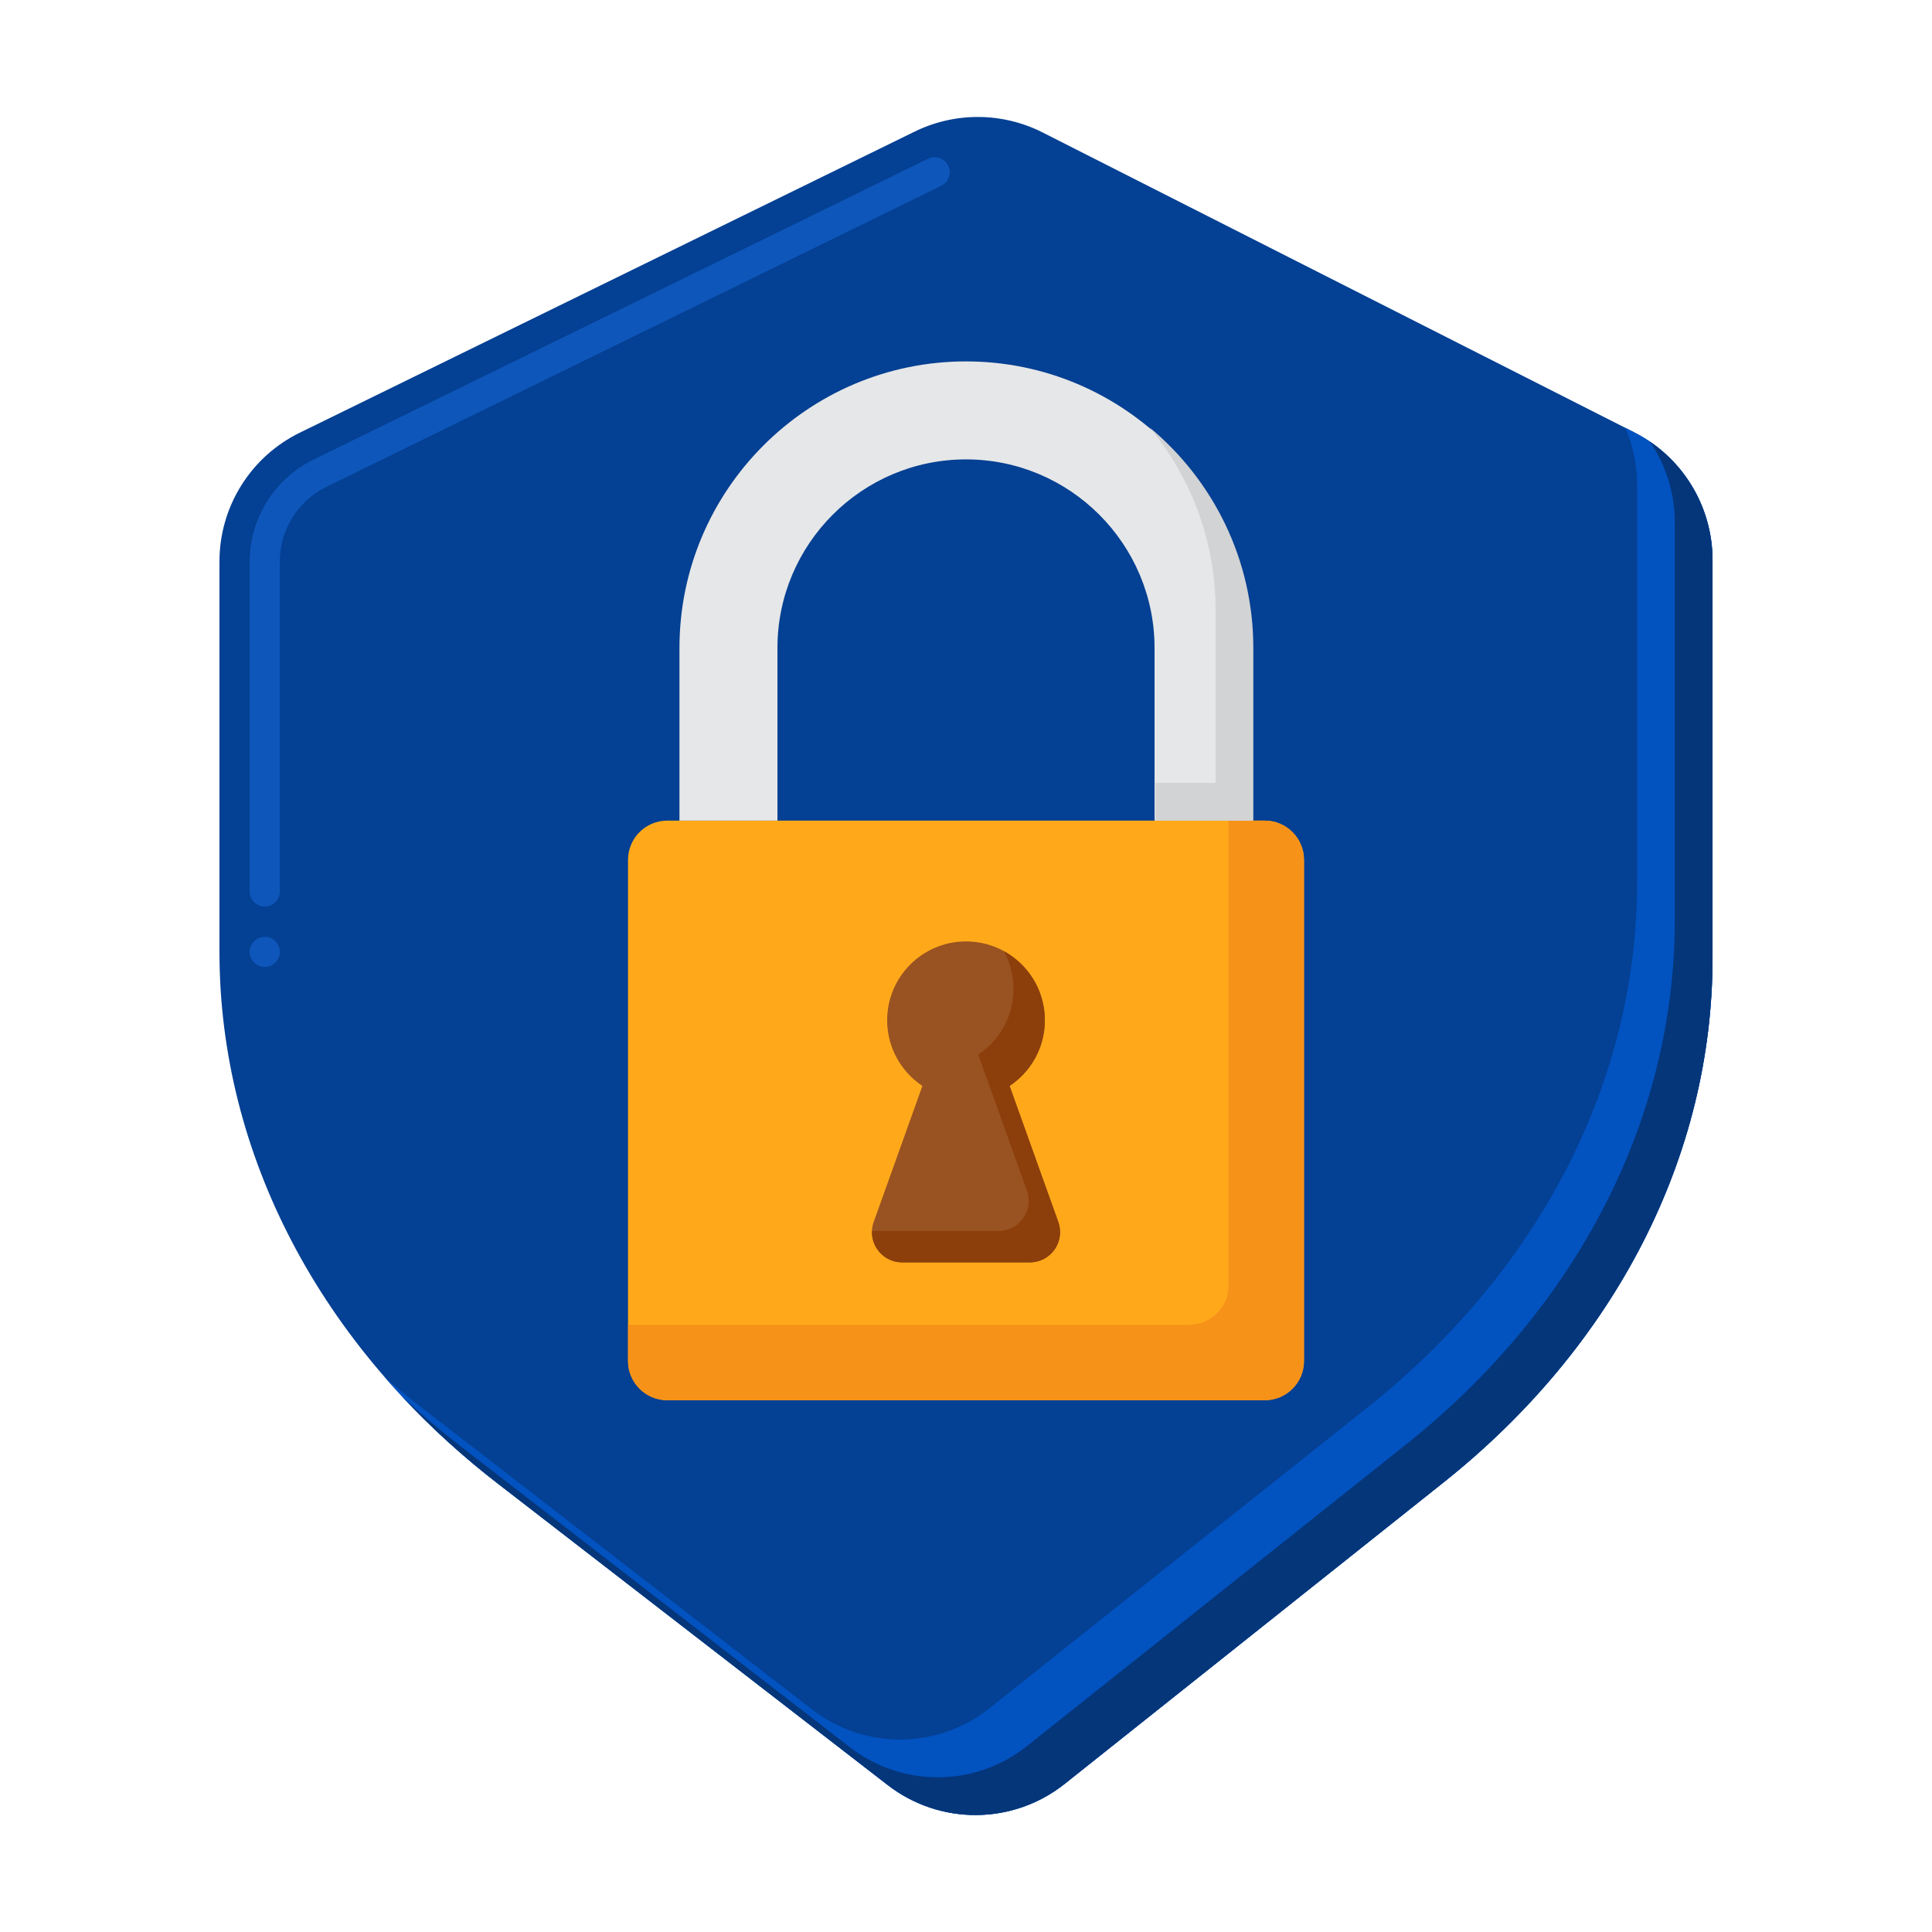
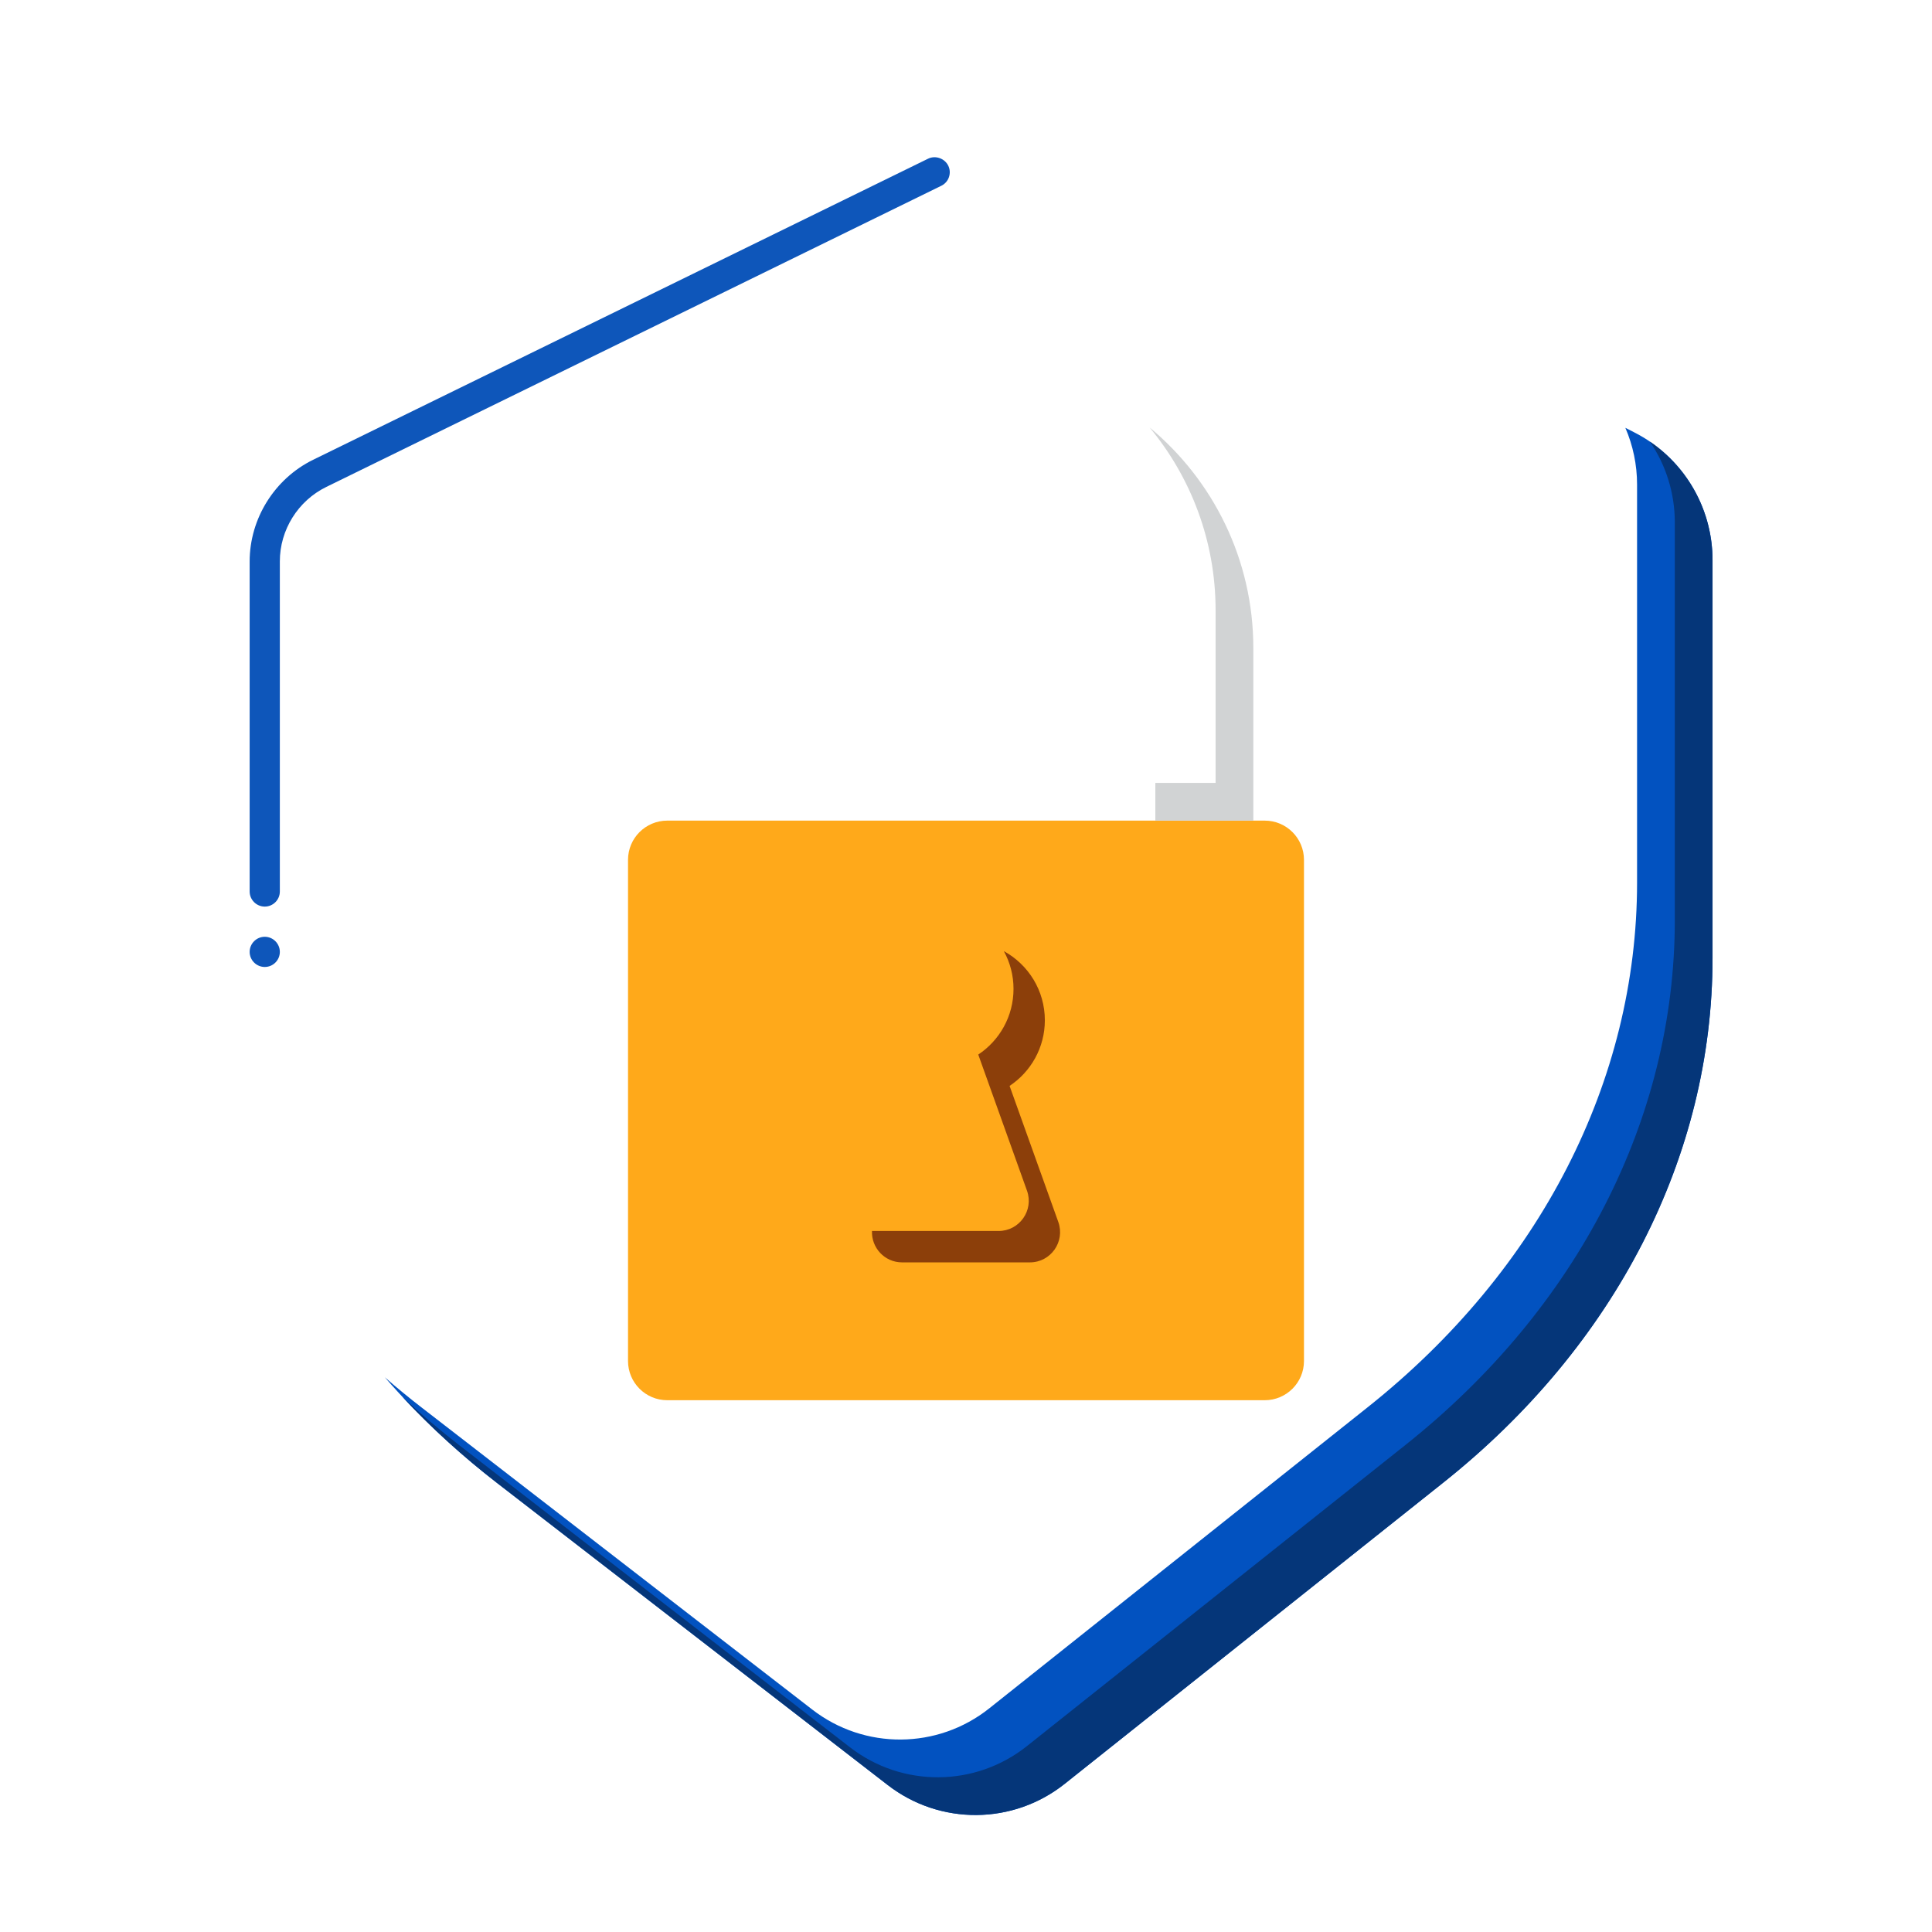
<svg xmlns="http://www.w3.org/2000/svg" width="32" height="32" viewBox="0 0 32 32" fill="none">
-   <path d="M23.91 24.553L17.635 29.546C16.779 30.227 15.569 30.235 14.704 29.566L8.24 24.568C5.304 22.298 3.635 19.108 3.635 15.766V9.299C3.635 8.393 4.151 7.566 4.965 7.167L15.151 2.179C15.82 1.852 16.604 1.857 17.269 2.194L27.064 7.159C27.862 7.563 28.365 8.382 28.365 9.277V15.868C28.365 19.15 26.755 22.289 23.91 24.553Z" fill="#044093" />
  <path d="M27.064 7.159L26.921 7.086C27.047 7.378 27.115 7.697 27.115 8.027V14.618C27.115 17.9 25.505 21.039 22.66 23.303L16.385 28.296C15.529 28.977 14.319 28.985 13.454 28.316L6.99 23.318C6.778 23.154 6.572 22.986 6.374 22.812C6.921 23.442 7.545 24.031 8.24 24.568L14.704 29.566C15.569 30.235 16.779 30.227 17.635 29.546L23.91 24.553C26.755 22.289 28.365 19.15 28.365 15.868V9.277C28.365 8.382 27.863 7.563 27.064 7.159Z" fill="#0252C0" />
  <path d="M27.328 7.315C27.592 7.702 27.74 8.165 27.74 8.652V15.243C27.74 18.525 26.13 21.664 23.285 23.928L17.009 28.921C16.154 29.602 14.944 29.61 14.079 28.941L7.614 23.943C7.282 23.686 6.966 23.417 6.666 23.138C7.14 23.646 7.666 24.125 8.239 24.568L14.704 29.566C15.569 30.235 16.779 30.227 17.634 29.546L23.91 24.553C26.755 22.289 28.365 19.15 28.365 15.868V9.277C28.365 8.485 27.971 7.753 27.328 7.315Z" fill="#053679" />
  <path d="M4.385 16.016C4.248 16.016 4.135 15.904 4.135 15.766C4.135 15.629 4.248 15.516 4.385 15.516C4.523 15.516 4.635 15.629 4.635 15.766C4.635 15.904 4.523 16.016 4.385 16.016ZM4.385 15.016C4.248 15.016 4.135 14.904 4.135 14.766V9.3C4.135 8.59 4.548 7.929 5.185 7.616L15.371 2.629C15.492 2.569 15.646 2.622 15.706 2.744C15.766 2.867 15.715 3.017 15.591 3.077L5.405 8.065C4.936 8.294 4.634 8.777 4.635 9.3V14.766C4.635 14.904 4.523 15.016 4.385 15.016Z" fill="#0E56BA" />
  <path d="M20.948 23.192H11.052C10.693 23.192 10.402 22.901 10.402 22.542V14.242C10.402 13.883 10.693 13.592 11.052 13.592H20.948C21.307 13.592 21.598 13.883 21.598 14.242V22.542C21.598 22.901 21.307 23.192 20.948 23.192Z" fill="#FFA91A" />
-   <path d="M20.948 13.592H20.348V21.292C20.348 21.651 20.057 21.942 19.698 21.942H10.403V22.542C10.403 22.901 10.693 23.192 11.052 23.192H20.948C21.307 23.192 21.598 22.901 21.598 22.542V14.242C21.598 13.883 21.307 13.592 20.948 13.592Z" fill="#F79219" />
-   <path d="M20.746 13.592H19.123V10.732C19.123 9.01 17.722 7.609 16 7.609C14.278 7.609 12.877 9.01 12.877 10.732V13.592H11.254V10.732C11.254 8.115 13.383 5.986 16 5.986C18.617 5.986 20.746 8.115 20.746 10.732V13.592Z" fill="#E6E7E8" />
  <path d="M19.041 7.08C19.723 7.902 20.134 8.958 20.134 10.107V12.967H19.136V13.592H20.759V10.732C20.759 9.265 20.09 7.951 19.041 7.08Z" fill="#D1D3D4" />
-   <path d="M17.529 20.24L16.722 17.986C17.073 17.753 17.306 17.353 17.306 16.899C17.306 16.178 16.721 15.593 16 15.593C15.279 15.593 14.694 16.178 14.694 16.899C14.694 17.353 14.927 17.753 15.278 17.986L14.471 20.24C14.354 20.566 14.596 20.909 14.942 20.909H17.058C17.404 20.909 17.645 20.566 17.529 20.24Z" fill="#995222" />
  <path d="M17.529 20.24L16.722 17.986C17.073 17.753 17.306 17.353 17.306 16.899C17.306 16.405 17.032 15.976 16.627 15.754C16.729 15.94 16.787 16.153 16.787 16.379C16.787 16.834 16.555 17.233 16.203 17.467L17.01 19.721C17.127 20.047 16.885 20.389 16.539 20.389H14.443C14.431 20.663 14.649 20.909 14.942 20.909H17.058C17.404 20.909 17.645 20.566 17.529 20.24Z" fill="#8C3F0A" />
</svg>